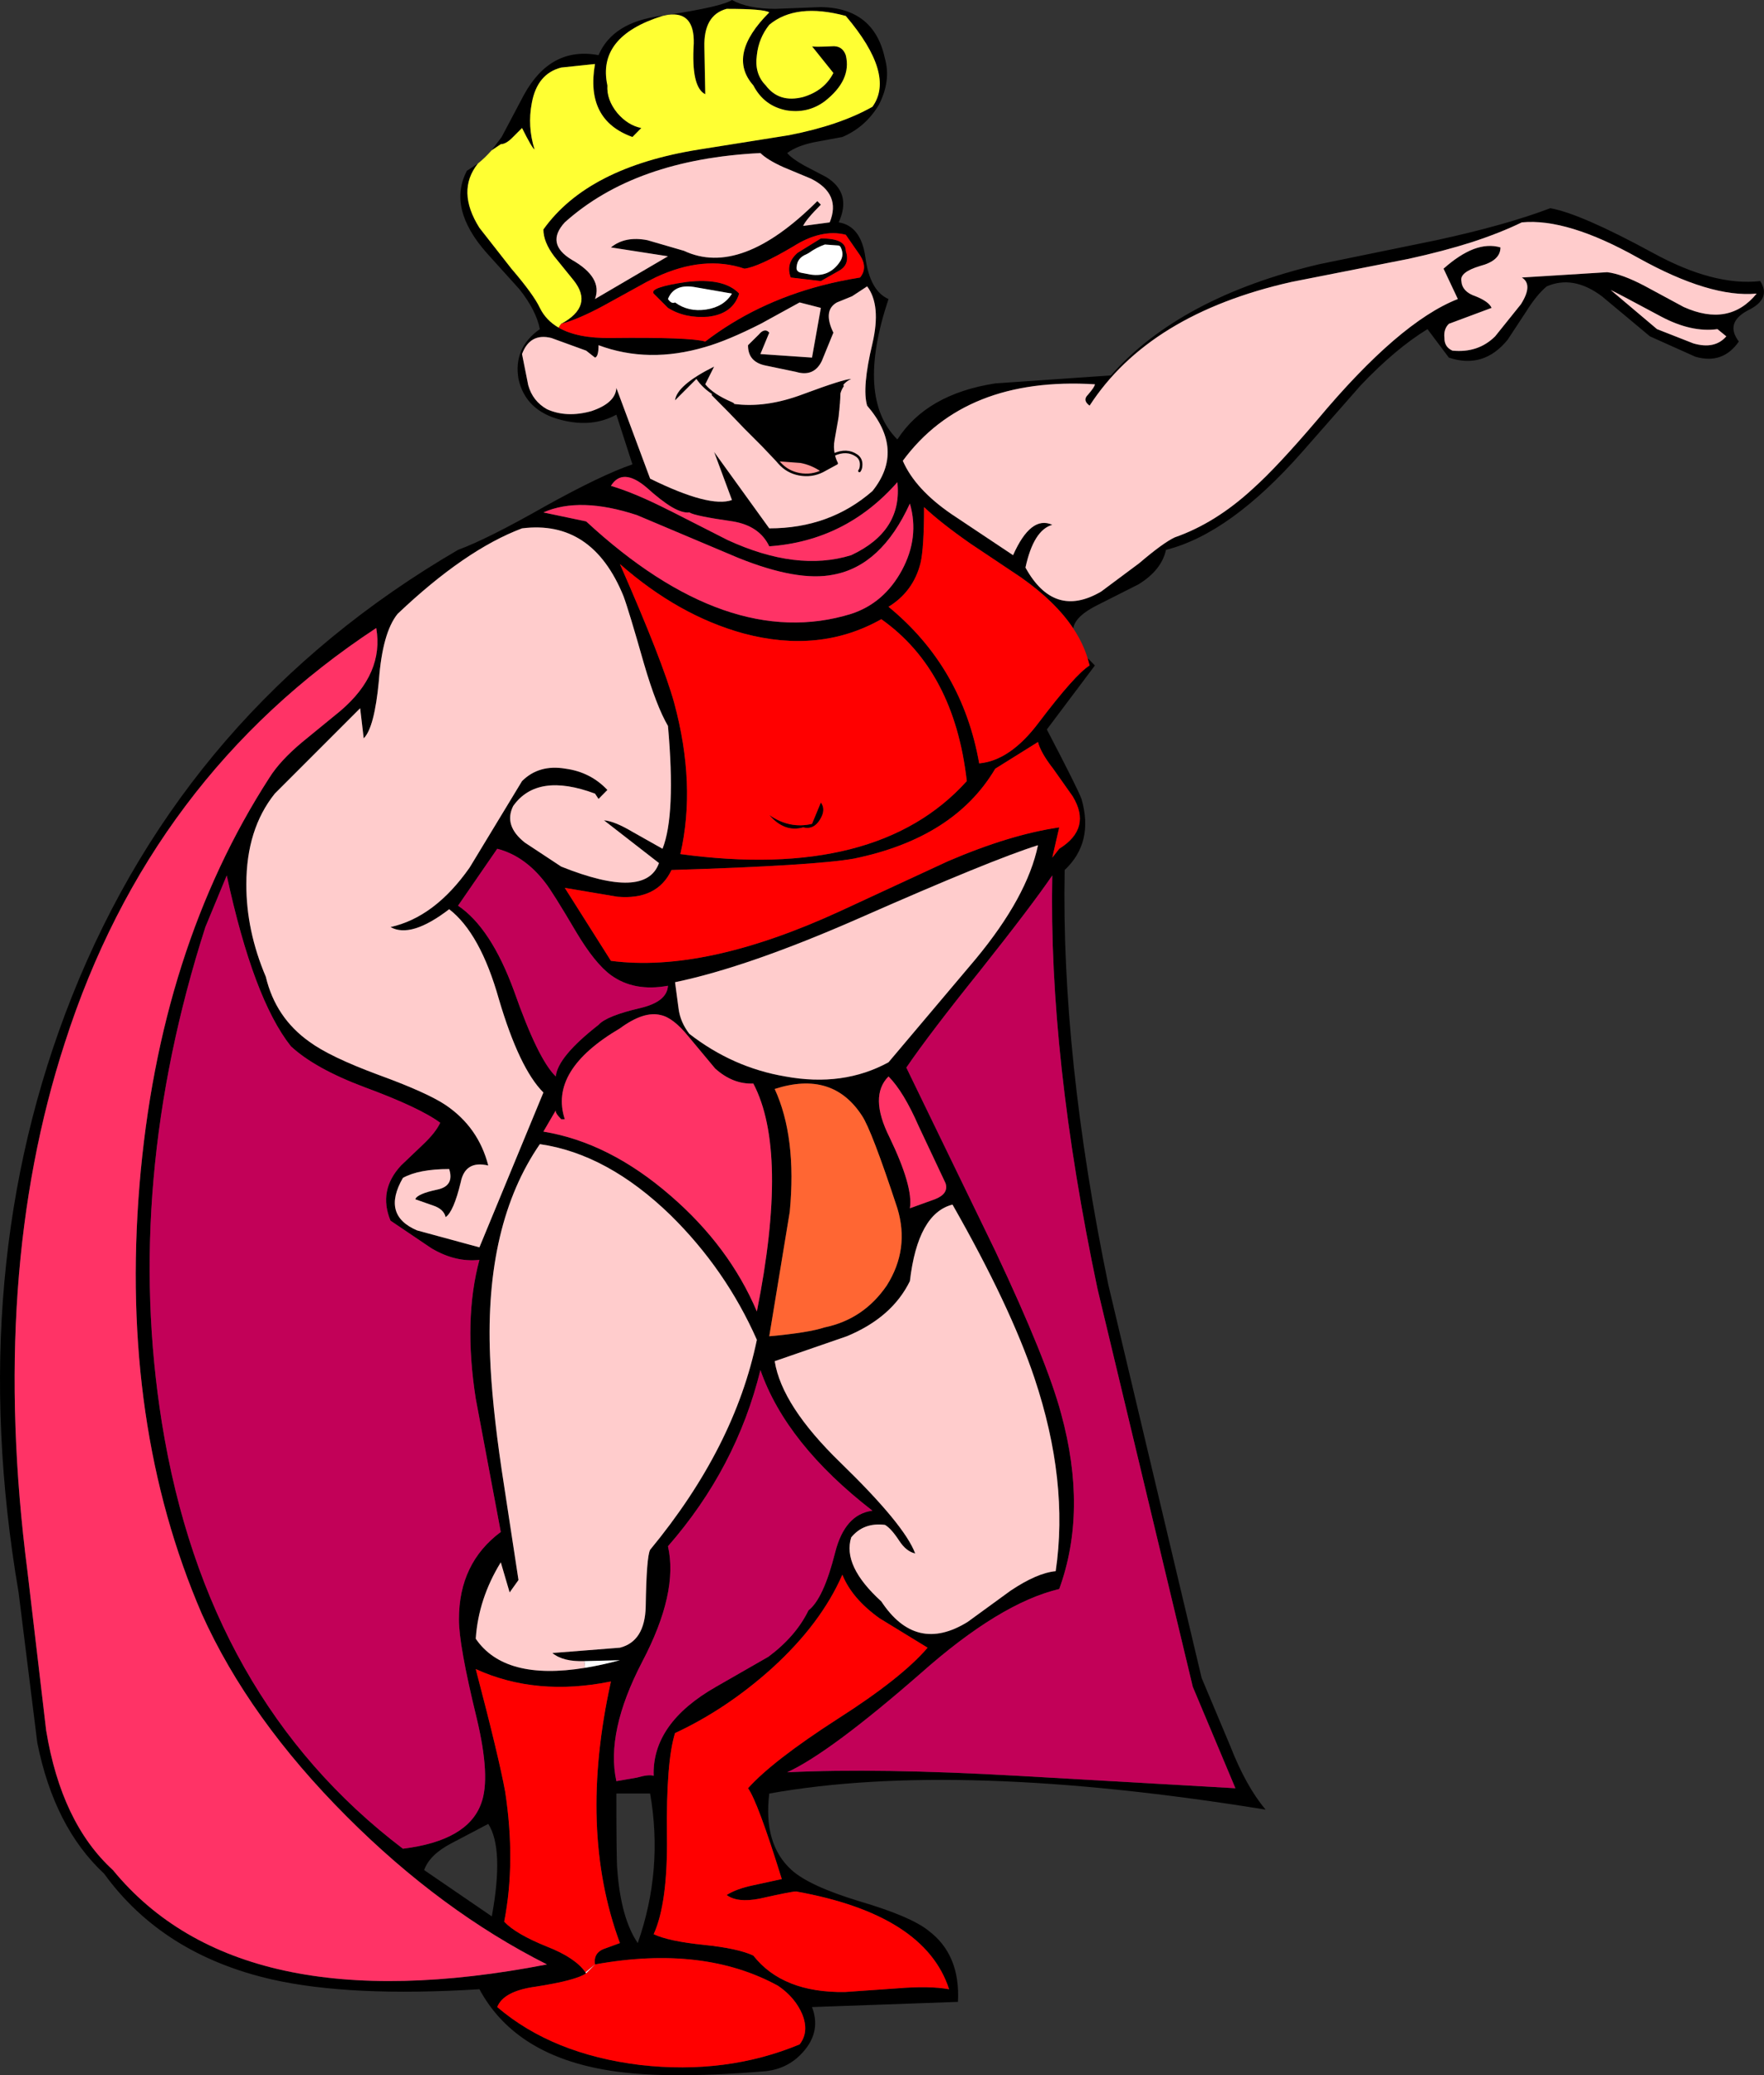
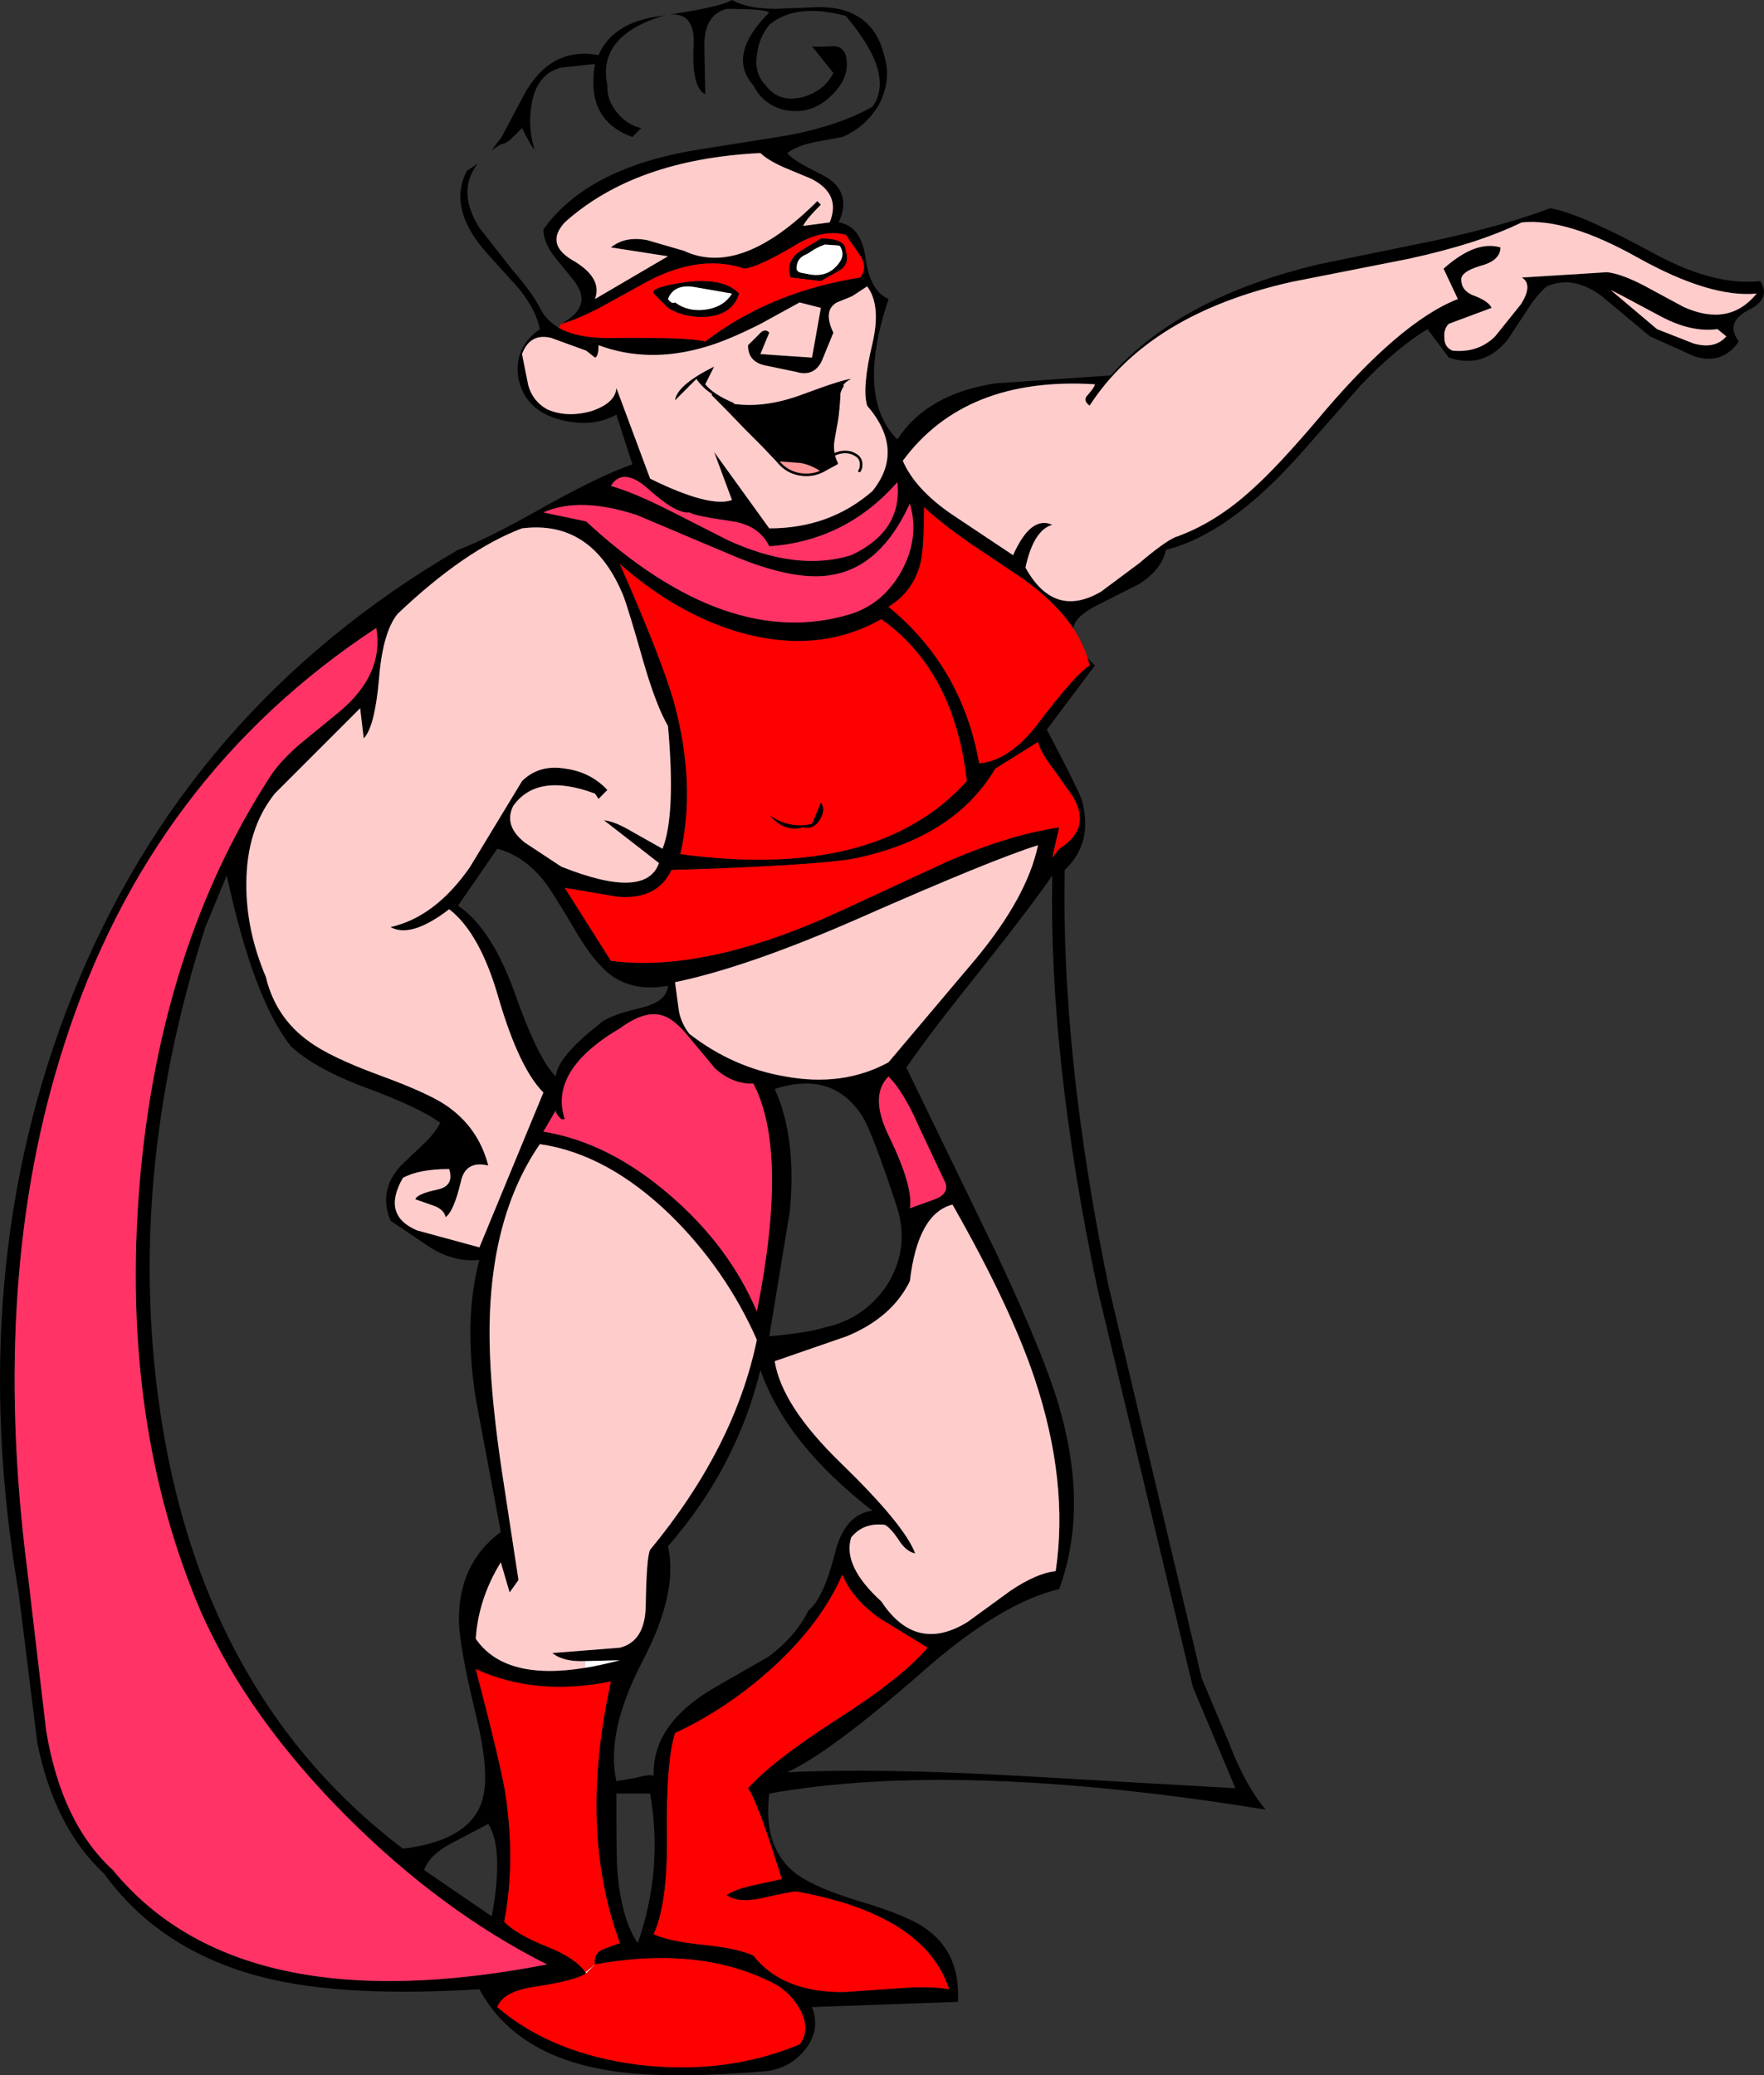
<svg xmlns="http://www.w3.org/2000/svg" height="820.3px" width="697.45px">
  <rect width="100%" height="100%" fill="#333333" stroke="none" />
  <g transform="matrix(1.0, 0.0, 0.0, 1.0, -1.35, -61.55)">
    <path d="M651.95 174.75 L667.05 182.9 Q685.0 190.95 695.9 177.6 677.6 179.35 649.1 163.5 621.0 147.7 603.05 149.45 594.4 153.65 583.2 157.3 572.05 160.85 558.35 163.85 L511.95 173.0 Q455.7 185.65 432.15 221.9 429.3 219.8 431.4 217.7 434.2 214.5 434.25 213.45 382.9 210.3 358.3 243.7 363.2 254.95 377.6 264.8 L401.9 281.0 Q408.95 265.15 417.4 269.0 410.0 271.1 406.8 285.9 418.05 306.3 436.7 295.4 L451.8 284.15 Q461.3 276.05 465.85 273.95 482.05 268.3 496.85 254.6 506.3 246.15 522.15 227.55 554.5 188.85 577.75 179.75 L572.1 167.75 Q578.4 162.15 584.0 160.0 589.65 157.9 594.6 159.35 594.6 164.6 586.5 166.7 578.4 169.15 579.15 172.65 579.45 176.9 584.75 178.65 590.0 180.75 591.1 183.25 L574.2 189.55 Q572.05 191.65 572.45 195.15 572.4 198.7 575.6 200.15 585.8 201.15 592.5 194.5 L602.7 181.8 Q607.6 174.05 603.05 171.25 L636.8 169.15 Q642.75 169.85 651.95 174.75 M680.4 191.65 Q670.2 193.05 658.25 186.75 639.25 176.55 638.2 176.2 L656.5 191.65 670.9 197.3 Q679.35 199.75 683.9 194.5 L680.4 191.65 M265.55 67.4 Q286.8 64.15 290.75 61.55 297.1 65.05 308.0 65.05 L325.9 64.35 Q347.0 64.7 351.25 84.75 353.7 93.55 348.8 103.05 343.5 111.85 334.4 115.7 L323.1 117.8 Q316.4 119.2 312.6 122.05 314.3 124.15 319.25 126.95 L328.05 131.55 Q338.25 137.85 332.95 149.45 341.75 150.85 343.5 163.2 345.25 176.55 352.65 179.75 339.6 218.75 356.15 235.25 367.75 217.3 394.85 213.1 L440.55 209.95 Q468.0 179.0 522.9 166.0 L569.25 156.5 Q596.7 150.55 614.3 143.85 626.25 145.95 654.75 161.45 679.0 174.75 697.3 172.65 701.85 179.7 692.4 184.25 683.25 189.15 688.85 196.55 682.5 205.7 671.65 202.55 L653.7 194.5 634.7 178.65 Q623.4 170.2 612.9 174.75 609.0 177.95 604.8 184.65 L597.4 195.9 Q587.9 207.5 574.2 202.9 L565.75 191.65 Q553.1 199.4 539.4 213.8 L516.2 240.2 Q487.7 272.55 462.35 278.9 460.6 286.95 451.45 292.55 L435.3 300.7 Q426.85 304.9 425.8 309.45 L425.7 309.95 Q418.7 299.4 405.05 289.8 L385.0 276.4 Q373.4 268.3 366.7 262.0 366.7 278.15 365.3 284.15 362.45 295.4 352.65 301.4 381.8 325.3 388.5 363.3 400.8 362.2 412.1 347.1 426.5 328.1 432.15 324.6 L431.35 321.65 434.25 324.6 415.25 349.9 Q427.55 373.45 428.95 377.35 433.9 394.55 422.3 405.45 420.9 478.95 439.55 569.35 L476.45 724.8 487.7 751.55 Q494.0 767.7 501.75 776.85 380.05 757.15 305.5 770.5 303.05 790.55 314.35 800.75 321.35 807.05 341.05 813.05 361.45 819.05 368.45 824.7 381.1 834.2 380.1 852.85 L322.4 854.9 Q325.9 864.05 319.6 871.8 313.6 879.2 304.1 880.25 262.25 883.75 239.75 879.55 204.6 873.2 190.9 847.85 139.9 851.0 108.95 844.0 65.7 834.15 42.5 802.15 22.8 783.85 16.1 750.45 L8.7 691.0 Q-13.1 563.35 29.8 455.4 75.15 341.45 182.45 278.9 194.05 274.65 216.9 261.65 239.05 249.35 251.4 245.1 L245.05 225.45 Q235.55 230.7 223.25 227.55 209.15 224.0 206.35 211.35 204.25 199.05 214.8 191.65 213.35 184.25 206.7 175.85 L193.7 161.45 Q178.2 143.85 185.95 129.05 L190.3 126.2 Q181.7 137.0 190.9 151.6 L203.55 167.75 Q212.3 177.95 214.8 183.25 217.2 188.15 222.2 191.05 229.65 195.35 242.9 195.15 274.2 194.8 280.2 196.55 300.25 181.2 326.25 174.4 333.55 172.5 341.4 171.25 344.55 167.4 341.4 162.5 L335.75 154.35 Q330.95 153.1 325.75 154.3 L325.65 154.3 325.5 154.35 Q320.45 155.5 315.0 158.95 301.3 167.05 295.7 167.75 279.6 162.3 260.65 171.15 L260.35 171.3 260.25 171.35 257.0 173.0 239.75 182.5 Q229.9 187.8 223.25 189.55 236.25 182.5 228.15 172.35 L220.45 162.85 Q216.2 157.2 216.2 152.25 233.75 127.65 277.75 120.65 L313.25 115.0 Q333.3 111.1 346.3 103.75 355.45 91.05 335.75 67.85 316.05 62.55 305.5 71.35 301.3 76.65 300.6 83.35 299.55 90.7 304.1 95.3 309.4 102.35 318.9 99.9 327.3 97.4 330.85 90.4 L322.4 79.85 Q323.1 80.2 330.15 79.85 334.35 79.45 335.75 83.35 338.2 93.2 327.35 101.65 320.65 106.55 312.2 105.15 303.4 103.4 299.2 95.3 288.6 83.35 305.5 66.45 303.4 65.05 288.65 65.05 279.5 67.5 279.85 80.2 L280.2 98.8 Q274.55 96.0 275.65 78.75 275.95 66.0 265.55 67.4 M195.7 121.0 L199.7 115.7 208.45 99.15 Q219.0 79.8 238.0 83.35 243.6 70.3 262.65 67.85 L264.75 67.55 263.3 67.85 Q237.3 75.95 241.5 95.3 241.15 100.95 245.4 106.2 249.6 111.1 254.9 112.15 L251.4 115.7 Q232.7 109.0 236.6 86.85 L223.25 88.25 Q213.7 90.7 211.6 102.35 209.85 111.5 212.7 120.65 211.6 119.9 207.75 112.15 L203.85 116.05 Q201.4 118.5 199.35 118.55 L195.7 121.0 M324.5 141.05 L325.9 142.45 Q319.95 148.4 318.9 150.85 L329.4 149.45 Q334.0 138.2 322.05 132.2 L311.15 127.65 Q304.8 124.8 302.0 122.05 252.4 124.5 224.65 149.45 216.9 157.9 227.45 164.25 239.75 171.25 236.6 179.75 L265.45 162.85 242.9 159.35 Q248.55 154.75 257.35 156.5 L271.8 160.7 Q294.25 171.25 324.5 141.05 M332.9 158.6 L327.5 158.2 Q324.2 159.35 321.2 161.5 L320.1 162.1 Q316.7 163.45 316.35 166.8 315.9 169.0 318.25 169.4 L321.95 170.1 Q329.25 171.15 333.35 165.15 335.3 162.4 333.75 159.3 333.45 158.7 332.9 158.6 M325.9 172.65 L314.0 171.25 Q311.85 165.65 316.75 161.45 L325.9 155.8 Q335.75 155.75 335.75 160.7 337.5 165.95 333.3 168.45 L325.9 172.65 M332.25 181.1 Q326.6 184.25 330.85 193.05 L326.25 204.3 Q323.1 210.65 316.1 208.55 L304.1 206.05 Q297.05 204.65 297.1 198.0 L301.35 193.8 Q302.55 192.35 303.6 192.2 304.65 192.0 305.5 193.05 L302.0 201.5 322.4 202.9 325.9 183.25 317.5 181.1 302.2 189.5 Q289.1 196.15 280.2 198.7 257.7 205.35 238.0 198.0 238.0 202.55 236.6 202.9 L233.1 200.15 219.35 195.15 Q210.9 193.05 207.75 201.5 L210.2 213.8 Q211.95 220.1 217.6 223.3 225.35 226.8 235.2 224.05 244.7 220.85 245.05 214.9 L258.4 250.75 Q281.95 262.35 290.75 259.2 L283.7 240.2 305.5 270.4 Q329.4 270.4 346.3 255.65 359.3 239.45 344.2 221.9 342.1 214.85 346.3 197.3 349.8 182.15 344.2 174.75 L338.25 178.65 332.25 181.1 M333.05 219.2 Q333.85 221.1 332.7 223.6 L332.6 223.85 Q332.6 225.7 332.2 227.25 L332.25 227.3 330.85 235.25 Q330.25 238.3 330.95 241.3 331.3 243.0 332.15 244.7 L326.55 247.75 Q322.5 244.9 317.9 244.05 L308.45 243.35 302.9 237.5 296.15 230.75 289.65 224.0 283.25 217.55 Q279.15 214.95 276.7 211.35 L268.25 219.8 Q268.95 213.8 283.7 206.45 L280.2 213.45 Q283.35 217.35 290.75 220.5 292.15 221.2 291.45 221.2 304.1 222.95 318.9 217.35 335.05 211.35 337.9 211.35 335.75 212.3 334.45 214.1 333.65 215.25 333.2 216.75 L333.15 216.85 333.15 216.8 333.2 216.75 333.15 216.8 333.15 216.85 Q332.9 217.7 332.8 218.7 L333.05 219.2 332.7 223.6 333.05 219.2 M266.3 263.45 L289.0 275.0 Q316.45 287.65 337.9 281.0 358.25 271.5 356.15 252.15 335.75 275.35 305.5 277.5 301.65 269.4 291.1 267.65 276.0 265.5 273.9 264.1 271.25 264.45 267.0 262.0 262.8 259.5 257.0 254.25 247.5 246.2 242.9 253.6 252.4 256.4 266.15 263.4 L266.3 263.45 M361.1 260.6 Q349.85 285.2 330.85 288.7 316.75 291.55 293.2 282.05 L253.15 265.15 Q230.6 257.75 216.2 264.1 L233.1 267.65 Q289.0 319.3 337.9 304.2 350.9 299.95 357.95 286.95 364.95 273.95 361.1 260.6 M325.6 385.45 Q323.1 389.65 318.9 388.6 311.5 390.7 305.5 383.7 313.6 389.3 322.4 387.2 L325.9 378.75 Q328.0 381.55 325.6 385.45 M425.45 376.3 L417.75 365.4 Q412.8 359.05 411.75 354.85 L394.85 365.4 Q378.65 392.8 338.95 400.95 323.45 403.7 266.85 405.45 261.2 417.4 245.4 416.0 L224.65 412.5 242.9 441.35 Q280.2 446.25 333.65 421.65 L376.2 401.95 Q400.8 391.4 420.15 388.6 L417.4 400.55 420.15 397.05 Q433.15 388.95 425.45 376.3 M383.6 370.3 Q378.65 326.7 349.8 306.3 325.55 320.0 295.35 311.95 269.65 304.9 246.45 284.5 263.3 322.8 267.9 339.35 276.65 371.7 270.35 399.15 348.1 409.7 383.6 370.3 M259.95 176.35 Q260.55 175.75 262.2 175.2 265.45 174.05 272.8 173.0 287.6 171.25 293.6 177.6 291.1 185.65 281.3 186.75 272.15 187.45 265.45 183.25 L259.8 177.6 Q259.35 176.95 259.95 176.35 M268.25 181.1 Q273.5 184.95 280.55 183.9 287.55 182.85 290.75 177.6 L276.7 175.15 Q267.9 173.4 265.45 179.75 266.85 181.8 268.25 181.1 M158.55 304.2 Q152.55 311.6 151.15 330.6 149.4 349.2 145.15 353.4 L143.75 341.5 110.0 375.25 Q98.75 389.3 98.75 411.1 98.7 429.4 106.45 447.65 110.3 463.85 123.7 473.35 131.8 479.3 150.8 486.35 170.15 493.4 177.55 498.35 190.5 507.1 194.4 522.25 185.25 520.1 183.5 528.9 180.7 540.5 177.55 542.65 176.8 539.45 172.55 538.05 L165.55 535.6 Q166.25 533.45 174.35 531.75 181.05 530.3 178.95 523.65 166.95 523.65 160.65 527.15 152.15 541.9 166.25 547.9 L190.9 554.6 216.2 493.4 Q206.7 483.9 198.6 456.5 191.25 430.45 178.95 420.95 163.8 432.55 155.75 428.0 173.3 424.1 187.05 404.45 L207.75 370.3 Q214.45 363.6 225.0 365.4 234.85 366.75 241.5 373.8 L238.0 377.35 236.6 375.25 Q213.75 366.75 204.25 380.15 200.4 387.9 208.85 394.6 L223.25 404.1 Q256.65 417.45 261.9 402.7 L240.15 385.8 Q244.35 386.15 251.4 390.35 L263.3 397.05 Q268.6 383.65 265.45 348.5 260.9 340.75 255.95 323.85 249.95 302.75 247.85 297.15 235.5 266.9 207.75 270.4 185.25 278.85 158.55 304.2 M136.0 342.5 Q153.25 327.75 150.1 309.8 60.75 368.55 27.0 473.7 -2.9 565.5 12.2 682.6 L19.6 745.55 Q25.6 782.1 46.0 800.75 95.95 861.6 217.6 838.05 175.75 816.95 138.5 779.65 99.8 740.95 81.15 699.5 48.8 624.55 56.5 530.0 64.25 436.45 107.9 368.9 112.1 362.2 120.9 354.85 L136.0 342.5 M254.55 460.0 Q265.1 457.5 265.45 451.2 252.05 453.65 242.9 447.0 236.6 442.4 229.25 430.1 219.7 413.9 216.9 410.4 208.8 399.85 197.95 397.05 L182.45 419.55 Q195.45 428.3 204.6 453.3 214.1 480.35 221.1 487.05 221.8 479.3 238.0 466.65 241.15 463.1 254.55 460.0 M273.55 471.25 Q267.55 463.85 262.65 462.8 255.95 461.05 246.45 468.05 218.3 484.6 224.65 503.95 L223.25 503.95 Q220.75 501.45 221.1 500.45 L216.2 508.85 Q242.2 513.1 266.5 534.2 289.7 554.25 300.6 579.95 313.25 516.6 299.2 489.85 291.1 490.2 284.1 483.9 L273.55 471.25 M269.65 460.3 Q270.35 465.6 273.9 470.2 291.1 483.55 311.85 487.05 334.7 491.25 352.65 481.45 L387.1 440.65 Q407.5 416.05 411.75 395.65 393.8 401.25 341.05 424.5 297.1 443.8 268.25 449.8 L269.65 460.3 M168.4 514.15 Q173.65 509.2 175.4 505.35 167.3 499.35 145.5 491.3 125.8 483.9 116.35 475.1 101.55 456.45 91.0 407.6 L82.55 428.0 Q50.2 528.9 65.35 623.9 82.9 733.25 160.65 792.3 186.3 789.15 191.6 774.4 195.45 764.2 189.8 740.6 182.75 711.75 182.8 701.6 182.8 679.4 199.35 667.1 L189.45 614.4 Q184.55 583.1 190.9 559.55 181.4 560.6 171.9 554.95 L155.75 544.05 Q150.8 532.1 159.9 522.25 L168.4 514.15 M232.4 718.15 Q223.95 718.45 219.75 714.95 L246.45 712.85 Q256.3 710.35 256.65 696.65 256.95 676.95 258.4 674.15 291.8 633.7 300.6 591.15 288.3 563.35 266.5 541.9 241.5 517.65 214.8 513.8 193.0 545.45 195.1 597.5 195.8 616.15 199.7 642.55 L206.35 686.1 202.85 691.0 199.35 679.1 Q190.5 693.5 189.45 709.3 200.85 726.0 232.7 720.8 239.15 719.75 246.45 717.8 L232.4 718.15 M313.6 540.55 L305.5 589.75 Q321.0 588.35 327.35 586.25 342.8 583.05 351.95 569.7 361.05 555.3 356.15 539.15 345.95 508.15 342.15 502.55 330.5 484.6 307.65 492.0 316.4 511.0 313.6 540.55 M302.0 603.1 Q292.5 641.8 265.45 672.75 269.65 691.05 255.25 718.45 240.8 746.25 245.05 765.6 L253.15 764.2 Q258.05 762.8 259.8 763.5 259.1 742.75 284.45 728.3 L305.2 716.4 Q316.05 708.3 321.0 698.1 326.95 693.5 331.55 675.2 335.4 660.05 346.3 658.7 312.2 632.3 302.0 603.1 M194.4 782.5 L179.65 790.25 Q171.15 794.75 169.05 800.75 L195.8 819.05 Q200.7 792.3 194.4 782.5 M233.1 841.55 Q229.2 844.35 213.05 846.85 200.4 848.6 197.95 854.9 219.75 873.55 254.55 877.8 288.65 881.65 317.5 869.65 321.35 864.75 318.55 857.75 315.7 851.05 309.0 846.5 279.45 830.3 236.6 838.05 235.9 833.8 239.75 832.05 L246.45 829.6 Q229.9 784.95 242.9 726.2 213.35 732.2 189.45 721.3 198.6 756.1 201.1 769.85 205.3 797.6 200.7 821.15 205.3 826.05 217.6 831.0 228.85 835.4 232.85 841.2 L233.1 841.55 M258.4 770.5 L245.05 770.5 Q245.05 796.9 245.4 800.4 246.8 819.75 253.5 829.6 263.65 800.75 258.4 770.5 M268.25 746.6 Q264.7 757.85 265.05 787.05 265.4 813.8 259.8 826.1 265.8 828.9 279.5 830.3 293.2 831.7 299.2 834.55 310.8 849.3 335.4 848.95 L356.15 847.5 Q368.8 846.45 376.6 847.85 367.05 818.35 316.1 809.2 314.3 809.2 301.65 812.05 292.85 813.75 288.65 810.6 292.5 808.15 299.2 806.75 L310.45 804.3 Q300.95 773.7 297.1 768.4 306.9 757.5 332.6 740.95 357.9 724.8 368.1 712.85 L349.15 701.25 Q338.25 693.5 334.4 684.0 325.95 703.35 306.6 720.95 288.65 737.1 268.25 746.6 M388.85 445.25 Q368.8 470.2 359.7 483.55 L394.85 556.0 Q415.25 599.25 420.9 620.35 431.4 658.7 420.15 689.65 396.6 695.25 365.3 723.05 329.45 754.35 312.6 762.1 348.45 760.35 404.0 763.5 L489.8 768.4 472.95 728.3 435.3 571.1 Q415.95 479.35 417.4 407.6 409.25 419.55 388.85 445.25 M375.2 529.25 L364.6 506.75 Q358.6 493.0 352.65 487.05 344.9 494.8 353.0 511.0 362.5 530.7 361.1 539.15 L370.95 535.6 Q376.55 533.45 375.2 529.25 M361.1 567.95 Q354.05 582.35 336.15 589.75 L307.65 599.6 Q310.45 617.2 333.65 639.7 359.0 664.3 363.2 675.6 359.7 674.85 356.9 670.6 353.7 665.7 351.25 664.3 342.8 663.25 337.9 669.25 334.35 680.5 349.8 694.55 363.5 715.3 383.95 702.65 L400.85 690.35 Q411.35 683.3 418.75 682.6 424.0 647.05 410.35 606.25 400.8 577.8 377.95 537.7 364.25 541.2 361.1 567.95" fill="#000000" fill-rule="evenodd" stroke="none" />
    <path d="M680.4 191.65 L683.9 194.5 Q679.35 199.75 670.9 197.3 L656.5 191.65 638.2 176.2 Q639.25 176.55 658.25 186.75 670.2 193.05 680.4 191.65 M651.95 174.75 Q642.75 169.85 636.8 169.15 L603.05 171.25 Q607.6 174.05 602.7 181.8 L592.5 194.5 Q585.8 201.15 575.6 200.15 572.4 198.7 572.45 195.15 572.05 191.65 574.2 189.55 L591.1 183.25 Q590.0 180.75 584.75 178.65 579.45 176.9 579.15 172.65 578.4 169.15 586.5 166.7 594.6 164.6 594.6 159.35 589.65 157.9 584.0 160.0 578.4 162.15 572.1 167.75 L577.75 179.75 Q554.5 188.85 522.15 227.55 506.3 246.15 496.85 254.6 482.05 268.3 465.85 273.95 461.3 276.05 451.8 284.15 L436.7 295.4 Q418.05 306.3 406.8 285.9 410.0 271.1 417.4 269.0 408.95 265.15 401.9 281.0 L377.6 264.8 Q363.2 254.95 358.3 243.7 382.9 210.3 434.25 213.45 434.2 214.5 431.4 217.7 429.3 219.8 432.15 221.9 455.7 185.65 511.95 173.0 L558.35 163.85 Q572.05 160.85 583.2 157.3 594.4 153.65 603.05 149.45 621.0 147.7 649.1 163.5 677.6 179.35 695.9 177.6 685.0 190.95 667.05 182.9 L651.95 174.75 M324.5 141.05 Q294.25 171.25 271.8 160.7 L257.35 156.5 Q248.55 154.75 242.9 159.35 L265.45 162.85 236.6 179.75 Q239.75 171.25 227.45 164.25 216.9 157.9 224.65 149.45 252.4 124.5 302.0 122.05 304.8 124.8 311.15 127.65 L322.05 132.2 Q334.0 138.2 329.4 149.45 L318.9 150.85 Q319.95 148.4 325.9 142.45 L324.5 141.05 M332.25 181.1 L338.25 178.65 344.2 174.75 Q349.8 182.15 346.3 197.3 342.1 214.85 344.2 221.9 359.3 239.45 346.3 255.65 329.4 270.4 305.5 270.4 L283.7 240.2 290.75 259.2 Q281.95 262.35 258.4 250.75 L245.05 214.9 Q244.7 220.85 235.2 224.05 225.35 226.8 217.6 223.3 211.95 220.1 210.2 213.8 L207.75 201.5 Q210.9 193.05 219.35 195.15 L233.1 200.15 236.6 202.9 Q238.0 202.55 238.0 198.0 257.7 205.35 280.2 198.7 289.1 196.15 302.2 189.5 L317.5 181.1 325.9 183.25 322.4 202.9 302.0 201.5 305.5 193.05 Q304.65 192.0 303.6 192.2 302.55 192.35 301.35 193.8 L297.1 198.0 Q297.05 204.65 304.1 206.05 L316.1 208.55 Q323.1 210.65 326.25 204.3 L330.85 193.05 Q326.6 184.25 332.25 181.1 M333.05 219.2 L333.15 216.85 333.05 219.2 332.8 218.7 Q332.9 217.7 333.15 216.85 L333.2 216.75 Q333.65 215.25 334.45 214.1 335.75 212.3 337.9 211.35 335.05 211.35 318.9 217.35 304.1 222.95 291.45 221.2 292.15 221.2 290.75 220.5 283.35 217.35 280.2 213.45 L283.7 206.45 Q268.95 213.8 268.25 219.8 L276.7 211.35 Q279.15 214.95 283.25 217.55 L289.65 224.0 296.15 230.75 302.9 237.5 308.45 243.35 309.5 244.55 Q312.65 248.1 317.35 249.0 322.25 249.9 326.55 247.75 L332.15 244.7 Q331.3 243.0 330.95 241.3 330.25 238.3 330.85 235.25 L332.25 227.3 332.45 225.95 332.65 223.85 332.7 223.6 332.65 223.85 332.45 225.95 332.25 227.3 332.2 227.25 Q332.6 225.7 332.6 223.85 L332.7 223.6 Q333.85 221.1 333.05 219.2 M341.15 247.7 Q341.75 246.85 341.8 245.7 342.05 243.05 340.1 241.65 336.15 238.9 330.95 241.3 336.15 238.9 340.1 241.65 342.05 243.05 341.8 245.7 341.75 246.85 341.15 247.7 M158.55 304.2 Q185.25 278.85 207.75 270.4 235.5 266.9 247.85 297.15 249.95 302.75 255.95 323.85 260.9 340.75 265.45 348.5 268.6 383.65 263.3 397.05 L251.4 390.35 Q244.35 386.15 240.15 385.8 L261.9 402.7 Q256.65 417.45 223.25 404.1 L208.85 394.6 Q200.4 387.9 204.25 380.15 213.75 366.75 236.6 375.25 L238.0 377.35 241.5 373.8 Q234.85 366.75 225.0 365.4 214.45 363.6 207.75 370.3 L187.05 404.45 Q173.3 424.1 155.75 428.0 163.8 432.55 178.95 420.95 191.25 430.45 198.6 456.5 206.7 483.9 216.2 493.4 L190.9 554.6 166.25 547.9 Q152.15 541.9 160.65 527.15 166.95 523.65 178.95 523.65 181.05 530.3 174.35 531.75 166.25 533.45 165.55 535.6 L172.55 538.05 Q176.8 539.45 177.55 542.65 180.7 540.5 183.5 528.9 185.25 520.1 194.4 522.25 190.5 507.1 177.55 498.35 170.15 493.4 150.8 486.35 131.8 479.3 123.7 473.35 110.3 463.85 106.45 447.65 98.7 429.4 98.75 411.1 98.75 389.3 110.0 375.25 L143.75 341.5 145.15 353.4 Q149.4 349.2 151.15 330.6 152.55 311.6 158.55 304.2 M269.65 460.3 L268.25 449.8 Q297.1 443.8 341.05 424.5 393.8 401.25 411.75 395.65 407.5 416.05 387.1 440.65 L352.65 481.45 Q334.7 491.25 311.85 487.05 291.1 483.55 273.9 470.2 270.35 465.6 269.65 460.3 M232.7 720.8 Q200.85 726.0 189.45 709.3 190.5 693.5 199.35 679.1 L202.85 691.0 206.35 686.1 199.7 642.55 Q195.8 616.15 195.1 597.5 193.0 545.45 214.8 513.8 241.5 517.65 266.5 541.9 288.3 563.35 300.6 591.15 291.8 633.7 258.4 674.15 256.95 676.95 256.65 696.65 256.3 710.35 246.45 712.85 L219.75 714.95 Q223.95 718.45 232.4 718.15 L232.7 720.8 M361.1 567.95 Q364.25 541.2 377.95 537.7 400.8 577.8 410.35 606.25 424.0 647.05 418.75 682.6 411.35 683.3 400.85 690.35 L383.95 702.65 Q363.5 715.3 349.8 694.55 334.35 680.5 337.9 669.25 342.8 663.25 351.25 664.3 353.7 665.7 356.9 670.6 359.7 674.85 363.2 675.6 359.0 664.3 333.65 639.7 310.45 617.2 307.65 599.6 L336.15 589.75 Q354.05 582.35 361.1 567.95" fill="#ffcccc" fill-rule="evenodd" stroke="none" />
-     <path d="M190.3 126.2 Q193.1 123.95 195.7 121.0 L199.35 118.55 Q201.4 118.5 203.85 116.05 L207.75 112.15 Q211.6 119.9 212.7 120.65 209.85 111.5 211.6 102.35 213.7 90.7 223.25 88.25 L236.6 86.85 Q232.7 109.0 251.4 115.7 L254.9 112.15 Q249.6 111.1 245.4 106.2 241.15 100.95 241.5 95.3 237.3 75.95 263.3 67.85 L264.75 67.55 264.95 67.5 265.25 67.45 265.55 67.4 Q275.95 66.0 275.65 78.75 274.55 96.0 280.2 98.8 L279.85 80.2 Q279.5 67.5 288.65 65.05 303.4 65.05 305.5 66.45 288.6 83.35 299.2 95.3 303.4 103.4 312.2 105.15 320.65 106.55 327.35 101.65 338.2 93.2 335.75 83.35 334.35 79.45 330.15 79.85 323.1 80.2 322.4 79.85 L330.85 90.4 Q327.3 97.4 318.9 99.9 309.4 102.35 304.1 95.3 299.55 90.7 300.6 83.35 301.3 76.65 305.5 71.35 316.05 62.55 335.75 67.85 355.45 91.05 346.3 103.75 333.3 111.1 313.25 115.0 L277.75 120.65 Q233.75 127.65 216.2 152.25 216.2 157.2 220.45 162.85 L228.15 172.35 Q236.25 182.5 223.25 189.55 L222.2 191.05 Q217.2 188.15 214.8 183.25 212.3 177.95 203.55 167.75 L190.9 151.6 Q181.7 137.0 190.3 126.2" fill="#ffff33" fill-rule="evenodd" stroke="none" />
    <path d="M425.7 309.95 Q429.5 315.65 431.35 321.65 L432.15 324.6 Q426.5 328.1 412.1 347.1 400.8 362.2 388.5 363.3 381.8 325.3 352.65 301.4 362.45 295.4 365.3 284.15 366.7 278.15 366.7 262.0 373.4 268.3 385.0 276.4 L405.05 289.8 Q418.7 299.4 425.7 309.95 M223.25 189.55 Q229.9 187.8 239.75 182.5 L257.0 173.0 260.25 171.35 260.35 171.3 260.65 171.15 Q279.6 162.3 295.7 167.75 301.3 167.05 315.0 158.95 320.45 155.5 325.5 154.35 L325.65 154.3 325.75 154.3 Q330.95 153.1 335.75 154.35 L341.4 162.5 Q344.55 167.4 341.4 171.25 333.55 172.5 326.25 174.4 300.25 181.2 280.2 196.55 274.2 194.8 242.9 195.15 229.65 195.35 222.2 191.05 L223.25 189.55 M325.9 172.65 L333.3 168.45 Q337.5 165.95 335.75 160.7 335.75 155.75 325.9 155.8 L316.75 161.45 Q311.85 165.65 314.0 171.25 L325.9 172.65 M325.6 385.45 Q328.0 381.55 325.9 378.75 L322.4 387.2 Q313.6 389.3 305.5 383.7 311.5 390.7 318.9 388.6 323.1 389.65 325.6 385.45 M383.6 370.3 Q348.1 409.7 270.35 399.15 276.65 371.7 267.9 339.35 263.3 322.8 246.45 284.5 269.65 304.9 295.35 311.95 325.55 320.0 349.8 306.3 378.65 326.7 383.6 370.3 M425.45 376.3 Q433.15 388.95 420.15 397.05 L417.4 400.55 420.15 388.6 Q400.8 391.4 376.2 401.95 L333.65 421.65 Q280.2 446.25 242.9 441.35 L224.65 412.5 245.4 416.0 Q261.2 417.4 266.85 405.45 323.45 403.7 338.95 400.95 378.65 392.8 394.85 365.4 L411.75 354.85 Q412.8 359.05 417.75 365.4 L425.45 376.3 M259.95 176.35 Q259.35 176.95 259.8 177.6 L265.45 183.25 Q272.15 187.45 281.3 186.75 291.1 185.65 293.6 177.6 287.6 171.25 272.8 173.0 265.45 174.05 262.2 175.2 260.55 175.75 259.95 176.35 M232.85 841.2 Q228.85 835.4 217.6 831.0 205.3 826.05 200.7 821.15 205.3 797.6 201.1 769.85 198.6 756.1 189.45 721.3 213.35 732.2 242.9 726.2 229.9 784.95 246.45 829.6 L239.75 832.05 Q235.9 833.8 236.6 838.05 279.45 830.3 309.0 846.5 315.7 851.05 318.55 857.75 321.35 864.75 317.5 869.65 288.65 881.65 254.55 877.8 219.75 873.55 197.95 854.9 200.4 848.6 213.05 846.85 229.2 844.35 233.1 841.55 L236.6 838.05 232.85 841.2 M268.25 746.6 Q288.65 737.1 306.6 720.95 325.95 703.35 334.4 684.0 338.25 693.5 349.15 701.25 L368.1 712.85 Q357.9 724.8 332.6 740.95 306.9 757.5 297.1 768.4 300.95 773.7 310.45 804.3 L299.2 806.75 Q292.5 808.15 288.65 810.6 292.85 813.75 301.65 812.05 314.3 809.2 316.1 809.2 367.05 818.35 376.6 847.85 368.8 846.45 356.15 847.5 L335.4 848.95 Q310.8 849.3 299.2 834.55 293.2 831.7 279.5 830.3 265.8 828.9 259.8 826.1 265.4 813.8 265.05 787.05 264.7 757.85 268.25 746.6" fill="#ff0000" fill-rule="evenodd" stroke="none" />
    <path d="M332.9 158.6 Q333.45 158.7 333.75 159.3 335.3 162.4 333.35 165.15 329.25 171.15 321.95 170.1 L318.25 169.4 Q315.9 169.0 316.35 166.8 316.7 163.45 320.1 162.1 L321.2 161.5 Q324.2 159.35 327.5 158.2 L332.9 158.6 M266.15 263.4 L266.15 263.35 266.3 263.45 266.15 263.4 M268.25 181.1 Q266.85 181.8 265.45 179.75 267.9 173.4 276.7 175.15 L290.75 177.6 Q287.55 182.85 280.55 183.9 273.5 184.95 268.25 181.1 M232.4 718.15 L246.45 717.8 Q239.15 719.75 232.7 720.8 L232.4 718.15 M233.1 841.55 L232.85 841.2 236.6 838.05 233.1 841.55" fill="#ffffff" fill-rule="evenodd" stroke="none" />
    <path d="M266.15 263.4 Q252.4 256.4 242.9 253.6 247.5 246.2 257.0 254.25 262.8 259.5 267.0 262.0 271.25 264.45 273.9 264.1 276.0 265.5 291.1 267.65 301.65 269.4 305.5 277.5 335.75 275.35 356.15 252.15 358.25 271.5 337.9 281.0 316.45 287.65 289.0 275.0 L266.3 263.45 266.15 263.35 266.15 263.4 M361.1 260.6 Q364.95 273.95 357.95 286.95 350.9 299.95 337.9 304.2 289.0 319.3 233.1 267.65 L216.2 264.1 Q230.6 257.75 253.15 265.15 L293.2 282.05 Q316.75 291.55 330.85 288.7 349.85 285.2 361.1 260.6 M136.0 342.5 L120.9 354.85 Q112.1 362.2 107.9 368.9 64.25 436.45 56.5 530.0 48.8 624.55 81.15 699.5 99.8 740.95 138.5 779.65 175.75 816.95 217.6 838.05 95.95 861.6 46.0 800.75 25.6 782.1 19.6 745.55 L12.2 682.6 Q-2.9 565.5 27.0 473.7 60.75 368.55 150.1 309.8 153.25 327.75 136.0 342.5 M273.55 471.25 L284.1 483.9 Q291.1 490.2 299.2 489.85 313.25 516.6 300.6 579.95 289.7 554.25 266.5 534.2 242.2 513.1 216.2 508.85 L221.1 500.45 Q220.75 501.45 223.25 503.95 L224.65 503.95 Q218.3 484.6 246.45 468.05 255.95 461.05 262.65 462.8 267.55 463.85 273.55 471.25 M375.2 529.25 Q376.55 533.45 370.95 535.6 L361.1 539.15 Q362.5 530.7 353.0 511.0 344.9 494.8 352.65 487.05 358.6 493.0 364.6 506.75 L375.2 529.25" fill="#ff3366" fill-rule="evenodd" stroke="none" />
-     <path d="M254.55 460.0 Q241.15 463.1 238.0 466.65 221.8 479.3 221.1 487.05 214.1 480.35 204.6 453.3 195.45 428.3 182.45 419.55 L197.95 397.05 Q208.8 399.85 216.9 410.4 219.7 413.9 229.25 430.1 236.6 442.4 242.9 447.0 252.05 453.65 265.45 451.2 265.1 457.5 254.55 460.0 M168.4 514.15 L159.9 522.25 Q150.8 532.1 155.75 544.05 L171.9 554.95 Q181.4 560.6 190.9 559.55 184.55 583.1 189.45 614.4 L199.35 667.1 Q182.8 679.4 182.8 701.6 182.75 711.75 189.8 740.6 195.45 764.2 191.6 774.4 186.3 789.15 160.65 792.3 82.9 733.25 65.35 623.9 50.2 528.9 82.55 428.0 L91.0 407.6 Q101.55 456.45 116.35 475.1 125.8 483.9 145.5 491.3 167.3 499.35 175.4 505.35 173.65 509.2 168.4 514.15 M302.0 603.1 Q312.2 632.3 346.3 658.7 335.4 660.05 331.55 675.2 326.95 693.5 321.0 698.1 316.05 708.3 305.2 716.4 L284.45 728.3 Q259.1 742.75 259.8 763.5 258.05 762.8 253.15 764.2 L245.05 765.6 Q240.8 746.25 255.25 718.45 269.65 691.05 265.45 672.75 292.5 641.8 302.0 603.1 M388.85 445.25 Q409.25 419.55 417.4 407.6 415.95 479.35 435.3 571.1 L472.95 728.3 489.8 768.4 404.0 763.5 Q348.45 760.35 312.6 762.1 329.45 754.35 365.3 723.05 396.6 695.25 420.15 689.65 431.4 658.7 420.9 620.35 415.25 599.25 394.85 556.0 L359.7 483.55 Q368.8 470.2 388.85 445.25" fill="#c20158" fill-rule="evenodd" stroke="none" />
-     <path d="M313.6 540.55 Q316.4 511.0 307.65 492.0 330.5 484.6 342.15 502.55 345.95 508.15 356.15 539.15 361.05 555.3 351.95 569.7 342.8 583.05 327.35 586.25 321.0 588.35 305.5 589.75 L313.6 540.55" fill="#ff6633" fill-rule="evenodd" stroke="none" />
    <path d="M308.45 243.35 L317.9 244.05 Q322.5 244.9 326.55 247.75 322.25 249.9 317.35 249.0 312.65 248.1 309.5 244.55 L308.45 243.35" fill="#ff9999" fill-rule="evenodd" stroke="none" />
    <path d="M333.15 216.85 L333.05 219.2 332.7 223.6 332.65 223.85 332.45 225.95 332.25 227.3 330.85 235.25 Q330.25 238.3 330.95 241.3 336.15 238.9 340.1 241.65 342.05 243.05 341.8 245.7 341.75 246.85 341.15 247.7 M333.15 216.85 L333.15 216.8 333.2 216.75 Q333.65 215.25 334.45 214.1 M283.25 217.55 L289.65 224.0 296.15 230.75 302.9 237.5 308.45 243.35 317.9 244.05 Q322.5 244.9 326.55 247.75 L332.15 244.7 Q331.3 243.0 330.95 241.3 M308.45 243.35 L309.5 244.55 Q312.65 248.1 317.35 249.0 322.25 249.9 326.55 247.75" fill="none" stroke="#000000" stroke-linecap="round" stroke-linejoin="round" stroke-width="1.0" />
  </g>
</svg>